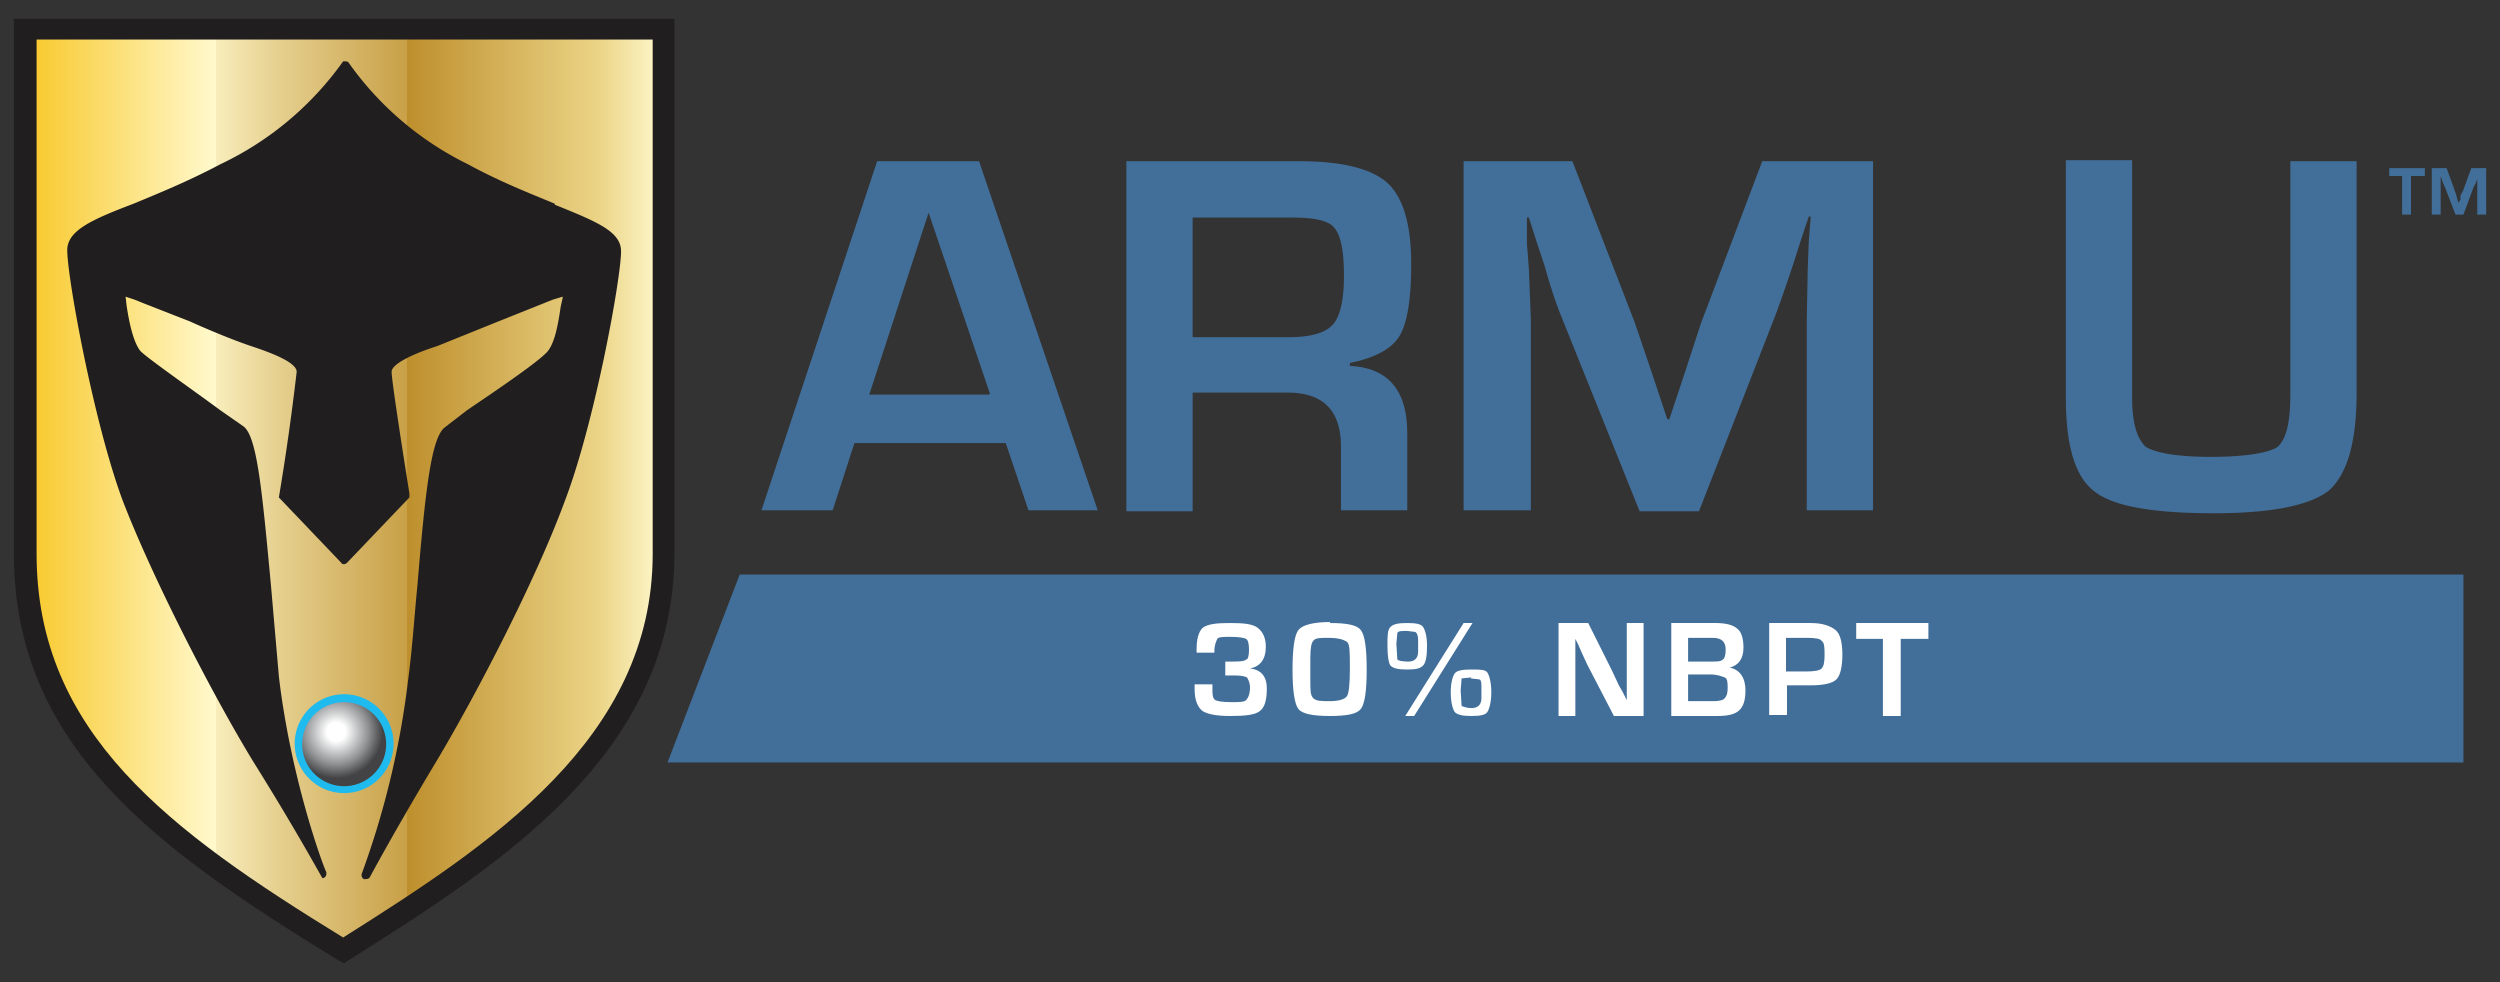
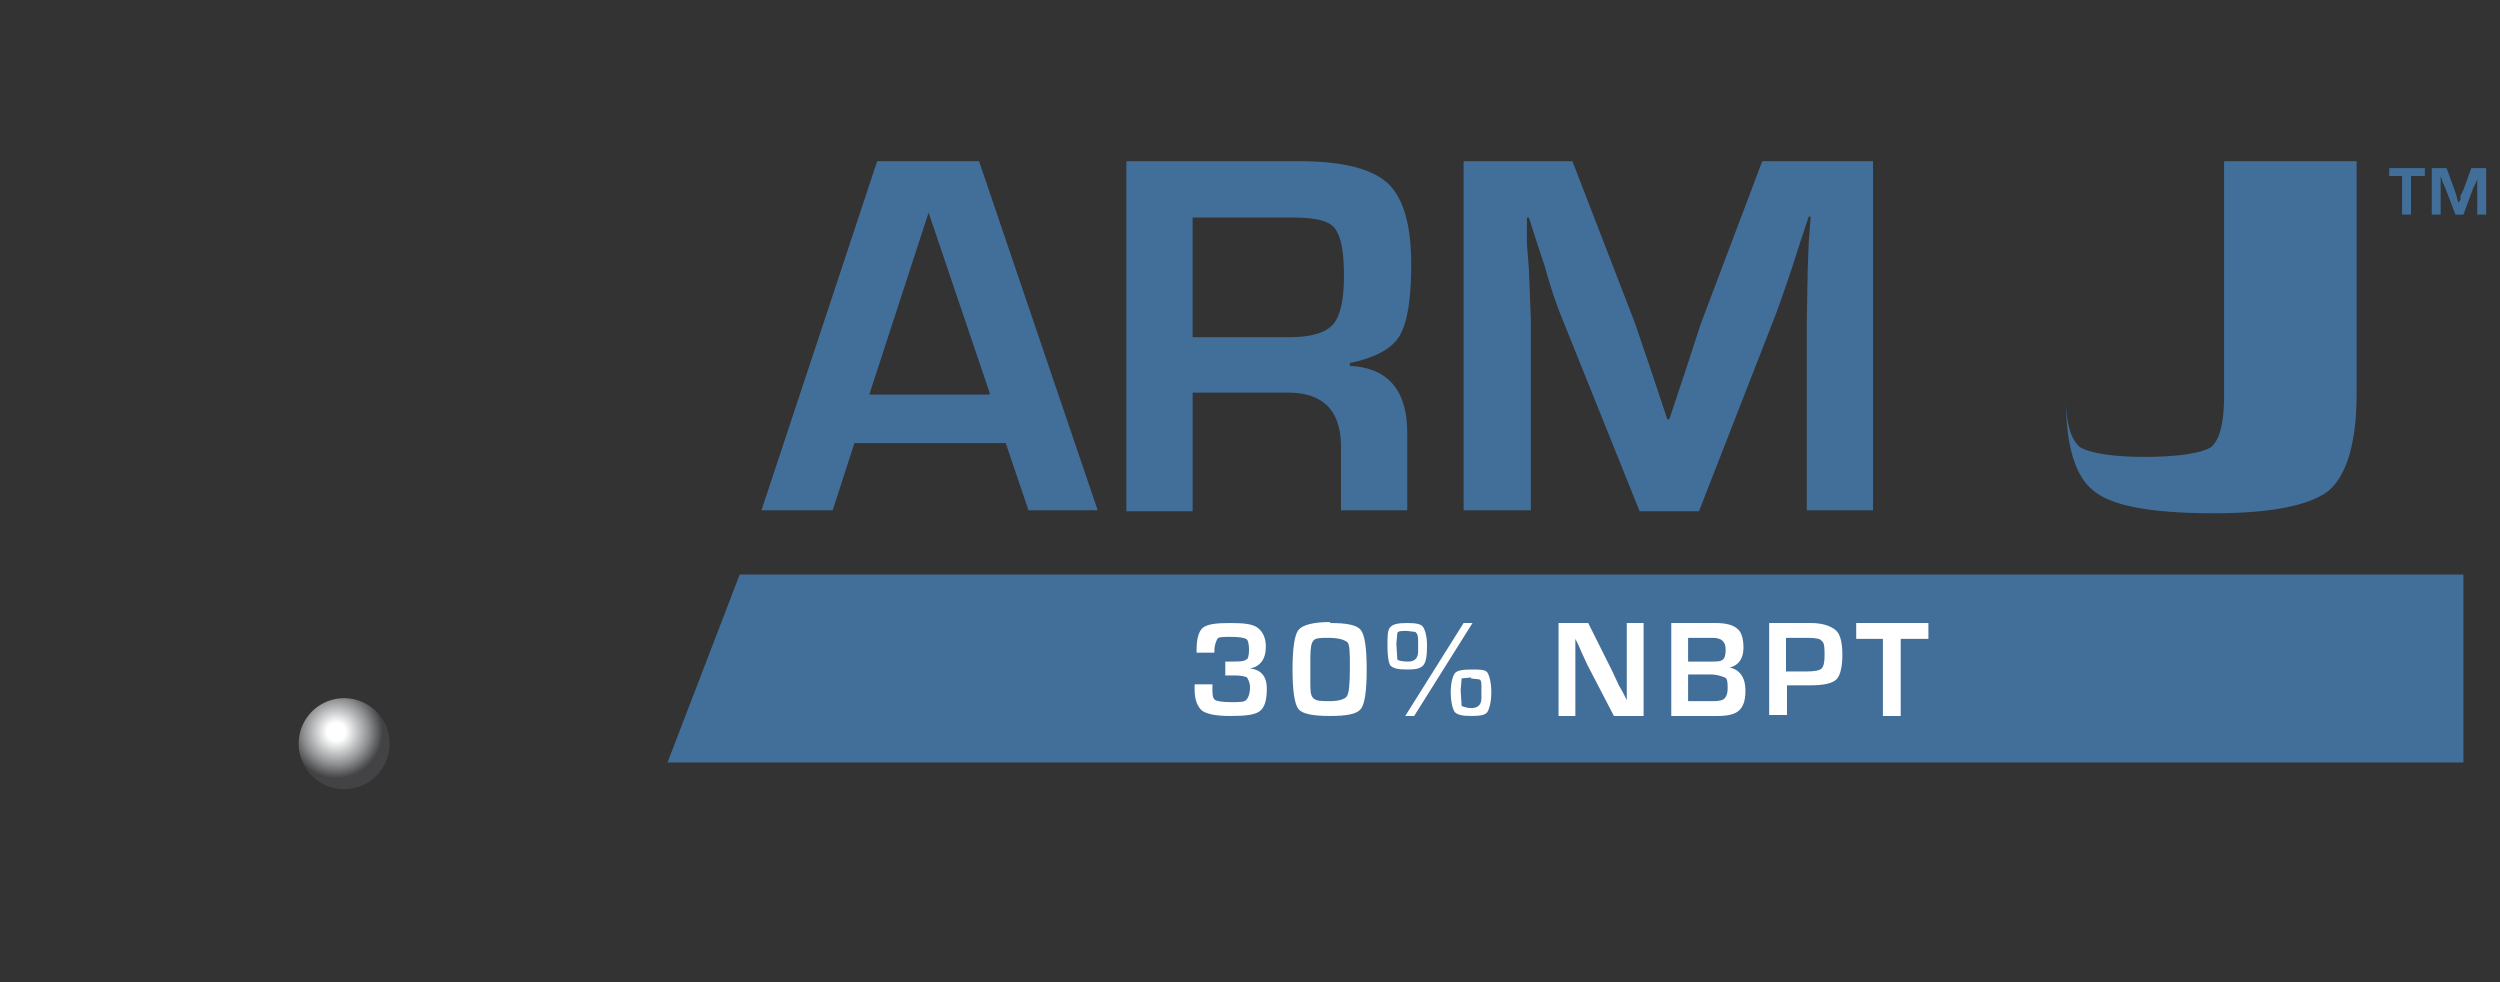
<svg xmlns="http://www.w3.org/2000/svg" id="Layer_1" viewBox="0 0 252.8 99.3">
  <rect x="0" y="0" width="252.8" height="99.3" fill="#333333" stroke="none" />
  <defs>
    <radialGradient id="radial-gradient" cx="34" cy="74" fx="34" fy="74" r="4.7" gradientUnits="userSpaceOnUse">
      <stop offset=".2" stop-color="#fff" />
      <stop offset=".7" stop-color="#8e9092" />
      <stop offset="1" stop-color="#434345" />
    </radialGradient>
    <linearGradient id="linear-gradient" x1="2.5" y1="49.5" x2="67" y2="49.5" gradientUnits="userSpaceOnUse">
      <stop offset="0" stop-color="#f8c828" />
      <stop offset="0" stop-color="#f8c828" />
      <stop offset=".3" stop-color="#fff9cd" />
      <stop offset=".3" stop-color="#f8edbb" />
      <stop offset=".4" stop-color="#e5cf8e" />
      <stop offset=".6" stop-color="#c8a047" />
      <stop offset=".6" stop-color="#be8f2d" />
      <stop offset=".9" stop-color="#ebd486" />
      <stop offset="1" stop-color="#fff9cd" />
    </linearGradient>
    <style>.cls-3{fill:#211e1f}.cls-4{fill:#fff}.cls-5{fill:#426f9a}</style>
  </defs>
-   <path d="M34.8 96C17.5 85.6 2.5 75.4 2.5 56v-53H67v53C67 75.4 50.2 86.3 34.8 96Z" style="fill:url(#linear-gradient)" />
-   <path class="cls-3" d="m34.8 97.4-.6-.3C15.6 85.7 1.4 75.4 1.4 55.9v-54h66.8v54c0 20.3-17.4 31.4-32.8 41.1l-.6.4ZM3.7 4.1V56c0 18.1 13.4 28 31 38.8C49.6 85.4 66 74.7 66 56V4H3.7Z" />
  <path d="M30.2 75.2a4.6 4.6 0 1 1 9.2 0 4.6 4.6 0 0 1-9.2 0Z" style="fill:url(#radial-gradient)" />
-   <path d="M34.8 80.2a5 5 0 1 1 0-10 5 5 0 0 1 0 10Zm0-9.2a4.2 4.2 0 1 0 0 8.5 4.2 4.2 0 0 0 0-8.5Z" style="fill:#1fbbee" />
-   <path class="cls-3" d="M56.1 20.6c-2.4-1-5.5-2.2-8.8-4a32 32 0 0 1-12-10.2c-.1-.2-.3-.2-.4-.2h-.2a32 32 0 0 1-12.4 10.4c-3.4 1.8-6.4 3-8.8 4-4.2 1.6-6.7 2.7-6.7 4.7 0 2.8 2.7 17.5 5.6 25.3 3 7.8 9 19.5 13.2 26.4a283 283 0 0 1 7 11.8c.2 0 .4-.2.4-.4v-.2c-.4-.8-3.6-9.6-4.8-19.8l-.8-9.2c-.9-9.6-1.4-15.1-2.8-16.1l-2.3-1.6c-2.7-2-7.3-5.2-8.1-6-.8-1-1.2-3.3-1.4-4.6l-.1-.9V30l.9.3 1 .4 4.6 1.8c2.2 1 4.7 2 6.2 2.5 1.8.6 4.6 1.6 4.6 2.6a250 250 0 0 1-1.8 12.7l6.3 6.6c.1.2.4.2.6 0l6.3-6.6v-.4c-.5-3.1-1.8-11.4-1.8-12.3s2.7-2 4.6-2.6l6.2-2.5 4.5-1.8 1-.4 1-.3v.1l-.2.9c-.2 1.3-.5 3.5-1.3 4.5s-5.4 4.1-8.2 6L45 43.2c-1.4 1-2 6.5-2.8 16.1-.3 3-.5 6.2-.9 9.2a86.7 86.7 0 0 1-4.7 19.8c-.1.2 0 .5.2.6.2 0 .5 0 .6-.2 0 0 2.4-4.5 6.6-11.5 4.2-7 10.2-18.6 13.1-26.5 3-7.8 5.7-22.5 5.7-25.3 0-2-2.5-3-6.7-4.7Z" />
-   <path class="cls-5" d="M101.6 44.8H86.4l-2.2 6.8H77l11.7-35.3H99l12 35.3h-7l-2.3-6.8Zm-1.5-5-6.2-18.3-6 18.4H100ZM113.9 51.6V16.3h17.4c4.3 0 7.3.7 9 2.2 1.6 1.5 2.4 4.2 2.4 8.2 0 3.6-.4 6-1.2 7.3-.8 1.3-2.5 2.2-5 2.7v.3c3.9.2 5.8 2.5 5.8 6.8v7.8h-6.7v-6.4c0-3.7-1.8-5.5-5.4-5.5h-9.6v12h-6.7Zm6.7-17.5h9.6c2.3 0 3.8-.4 4.6-1.3.7-.8 1.1-2.4 1.1-4.9s-.3-4.1-1-4.9c-.6-.7-2-1-4.2-1h-10.1v12ZM189.4 16.3v35.3h-6.7V32.4l.1-5.3.1-2.6.2-2.6h-.2l-.8 2.4-.8 2.5a169 169 0 0 1-1.7 4.9l-7.8 20h-6l-8-19.9c-.4-1-1-2.7-1.6-4.9l-.8-2.4-.8-2.5h-.2v2.6l.2 2.6.2 5.1v19.3H148V16.3H159l6.3 16.3 1.7 5 .8 2.4.8 2.4h.2l.8-2.4.8-2.4 1.6-4.9 6.2-16.4h11.2ZM231.6 16.3h6.7v23.5c0 5-1 8.2-2.8 9.8-1.9 1.5-5.8 2.3-11.6 2.3-6.2 0-10.2-.7-12.1-2.2-2-1.5-2.9-4.7-2.9-9.5v-24h6.7v24c0 2.6.5 4.2 1.4 5 1 .6 3.2 1 6.6 1s5.8-.4 6.7-1c.9-.8 1.3-2.5 1.3-5.3V16.3ZM243.8 17.8v3.9h-.9v-3.9h-1.3V17h3.6v.8h-1.4zM251.4 17v4.7h-.9V18.1l.1-.4-.1.4-.1.3-.3.6-1 2.7h-.8l-1-2.6-.3-.7-.1-.3-.1-.3v3.9h-.9V17h1.5l.8 2.2.2.6.1.4.1.3.2-.3v-.4l.3-.6.8-2.2h1.5ZM249.1 77.1H67.5l7.3-19h174.3v19z" />
+   <path class="cls-5" d="M101.6 44.8H86.4l-2.2 6.8H77l11.7-35.3H99l12 35.3h-7l-2.3-6.8Zm-1.5-5-6.2-18.3-6 18.4H100ZM113.9 51.6V16.3h17.4c4.3 0 7.3.7 9 2.2 1.6 1.5 2.4 4.2 2.4 8.2 0 3.6-.4 6-1.2 7.3-.8 1.3-2.5 2.2-5 2.7v.3c3.9.2 5.8 2.5 5.8 6.8v7.8h-6.7v-6.4c0-3.7-1.8-5.5-5.4-5.5h-9.6v12h-6.7Zm6.7-17.5h9.6c2.3 0 3.8-.4 4.6-1.3.7-.8 1.1-2.4 1.1-4.9s-.3-4.1-1-4.9c-.6-.7-2-1-4.2-1h-10.1v12ZM189.4 16.3v35.3h-6.7V32.4l.1-5.3.1-2.6.2-2.6h-.2l-.8 2.4-.8 2.5a169 169 0 0 1-1.7 4.9l-7.8 20h-6l-8-19.9c-.4-1-1-2.7-1.6-4.9l-.8-2.4-.8-2.5h-.2v2.6l.2 2.6.2 5.1v19.3H148V16.3H159l6.3 16.3 1.7 5 .8 2.4.8 2.4h.2l.8-2.4.8-2.4 1.6-4.9 6.2-16.4h11.2ZM231.6 16.3h6.7v23.5c0 5-1 8.2-2.8 9.8-1.9 1.5-5.8 2.3-11.6 2.3-6.2 0-10.2-.7-12.1-2.2-2-1.5-2.9-4.7-2.9-9.5v-24v24c0 2.6.5 4.2 1.4 5 1 .6 3.2 1 6.6 1s5.8-.4 6.7-1c.9-.8 1.3-2.5 1.3-5.3V16.3ZM243.8 17.8v3.9h-.9v-3.9h-1.3V17h3.6v.8h-1.4zM251.4 17v4.7h-.9V18.1l.1-.4-.1.4-.1.3-.3.6-1 2.7h-.8l-1-2.6-.3-.7-.1-.3-.1-.3v3.9h-.9V17h1.5l.8 2.2.2.6.1.4.1.3.2-.3v-.4l.3-.6.8-2.2h1.5ZM249.1 77.1H67.5l7.3-19h174.3v19z" />
  <path class="cls-4" d="M123.9 68.3v-1.4h.3c1 0 1.6 0 1.8-.2.2 0 .3-.4.3-1s-.1-1-.3-1.1c-.2-.1-.7-.2-1.5-.2s-1.3 0-1.4.2-.3.6-.3 1.2v.2H121v-.3c0-1.1.2-1.8.6-2.2.5-.4 1.4-.5 2.8-.5s2.3.1 2.8.5.8 1 .8 1.9c0 1.3-.6 2-1.6 2.2 1.1.1 1.7.8 1.7 2s-.2 1.9-.7 2.3-1.5.5-3 .5-2.3-.2-2.8-.5c-.5-.4-.8-1.1-.8-2.2v-.5h1.8v.4c0 .6 0 1 .3 1.2.2.1.7.2 1.6.2.8 0 1.3 0 1.5-.2s.4-.6.4-1.3c0-.5-.2-.8-.3-1-.2-.1-.6-.2-1.3-.2h-1ZM134.5 63c1.7 0 2.7.2 3.1.7.4.5.6 1.8.6 4s-.2 3.5-.6 4c-.4.5-1.4.7-3.1.7s-2.8-.2-3.2-.7-.6-1.9-.6-4 .2-3.5.6-4c.4-.5 1.5-.8 3.2-.8Zm-.2 1.5c-.8 0-1.3 0-1.5.3-.2.2-.3.8-.3 1.7v2.3c0 1 0 1.5.3 1.8s.8.3 1.7.3 1.5-.2 1.7-.5.3-1.2.3-2.8 0-2.5-.3-2.7-.8-.4-1.9-.4ZM142.3 63c.9 0 1.4.1 1.6.4s.4.9.4 1.9c0 1-.1 1.7-.4 2s-.7.4-1.6.4-1.4-.1-1.7-.4c-.2-.3-.3-1-.3-2s0-1.6.3-1.9.8-.4 1.7-.4Zm0 .8c-.6 0-.9 0-1 .2l-.1 1.1.1 1.6c.1.1.5.2 1.1.2s1-.3 1-1v-1.2c0-.4-.1-.7-.3-.8l-.8-.1Zm6.6-.8-5.9 9.4h-.9L148 63h1Zm-.1 4.7c.8 0 1.4 0 1.6.3s.4 1 .4 2-.2 1.7-.4 2-.7.4-1.6.4-1.4-.1-1.7-.4c-.2-.3-.4-1-.4-2s.2-1.6.4-1.9.8-.4 1.7-.4Zm0 .8-1 .1-.1 1.2.1 1.6c.1 0 .4.2 1 .2s1-.3 1-1V69.4c0-.3 0-.6-.2-.7l-.9-.1ZM166.2 63v9.4h-3l-2.7-5.2-.6-1.3-.3-.7-.3-.6V72.4h-1.7V63h3l2.4 4.8.7 1.5.4.7.4.8V63h1.7ZM169 72.4V63h4.5c1 0 1.8.2 2.2.6.4.3.6 1 .6 1.9 0 1.1-.5 1.8-1.4 2 1 .2 1.6 1 1.6 2.3 0 1-.2 1.6-.6 2s-1.1.6-2.2.6H169Zm1.7-5.5h2.2c.7 0 1.1 0 1.3-.2.2-.1.3-.5.3-1 0-.8-.4-1.2-1.3-1.2h-2.5V67Zm0 4h2.6c.5 0 1-.1 1.1-.3.2-.2.3-.5.3-1s0-1-.3-1.1-.7-.3-1.5-.3h-2.2V71ZM178.9 72.4V63h4.2c1.2 0 2 .3 2.5.7.5.4.7 1.3.7 2.5s-.2 2.1-.6 2.5-1.3.6-2.6.6h-2.4v3h-1.8Zm1.7-4.5h2c.9 0 1.4-.1 1.6-.3.2-.2.3-.6.3-1.3 0-.8 0-1.3-.3-1.5-.1-.2-.6-.3-1.4-.3h-2.2V68ZM192.2 64.6v7.8h-1.8v-7.8h-2.7V63h7.3v1.6h-2.8Z" />
</svg>